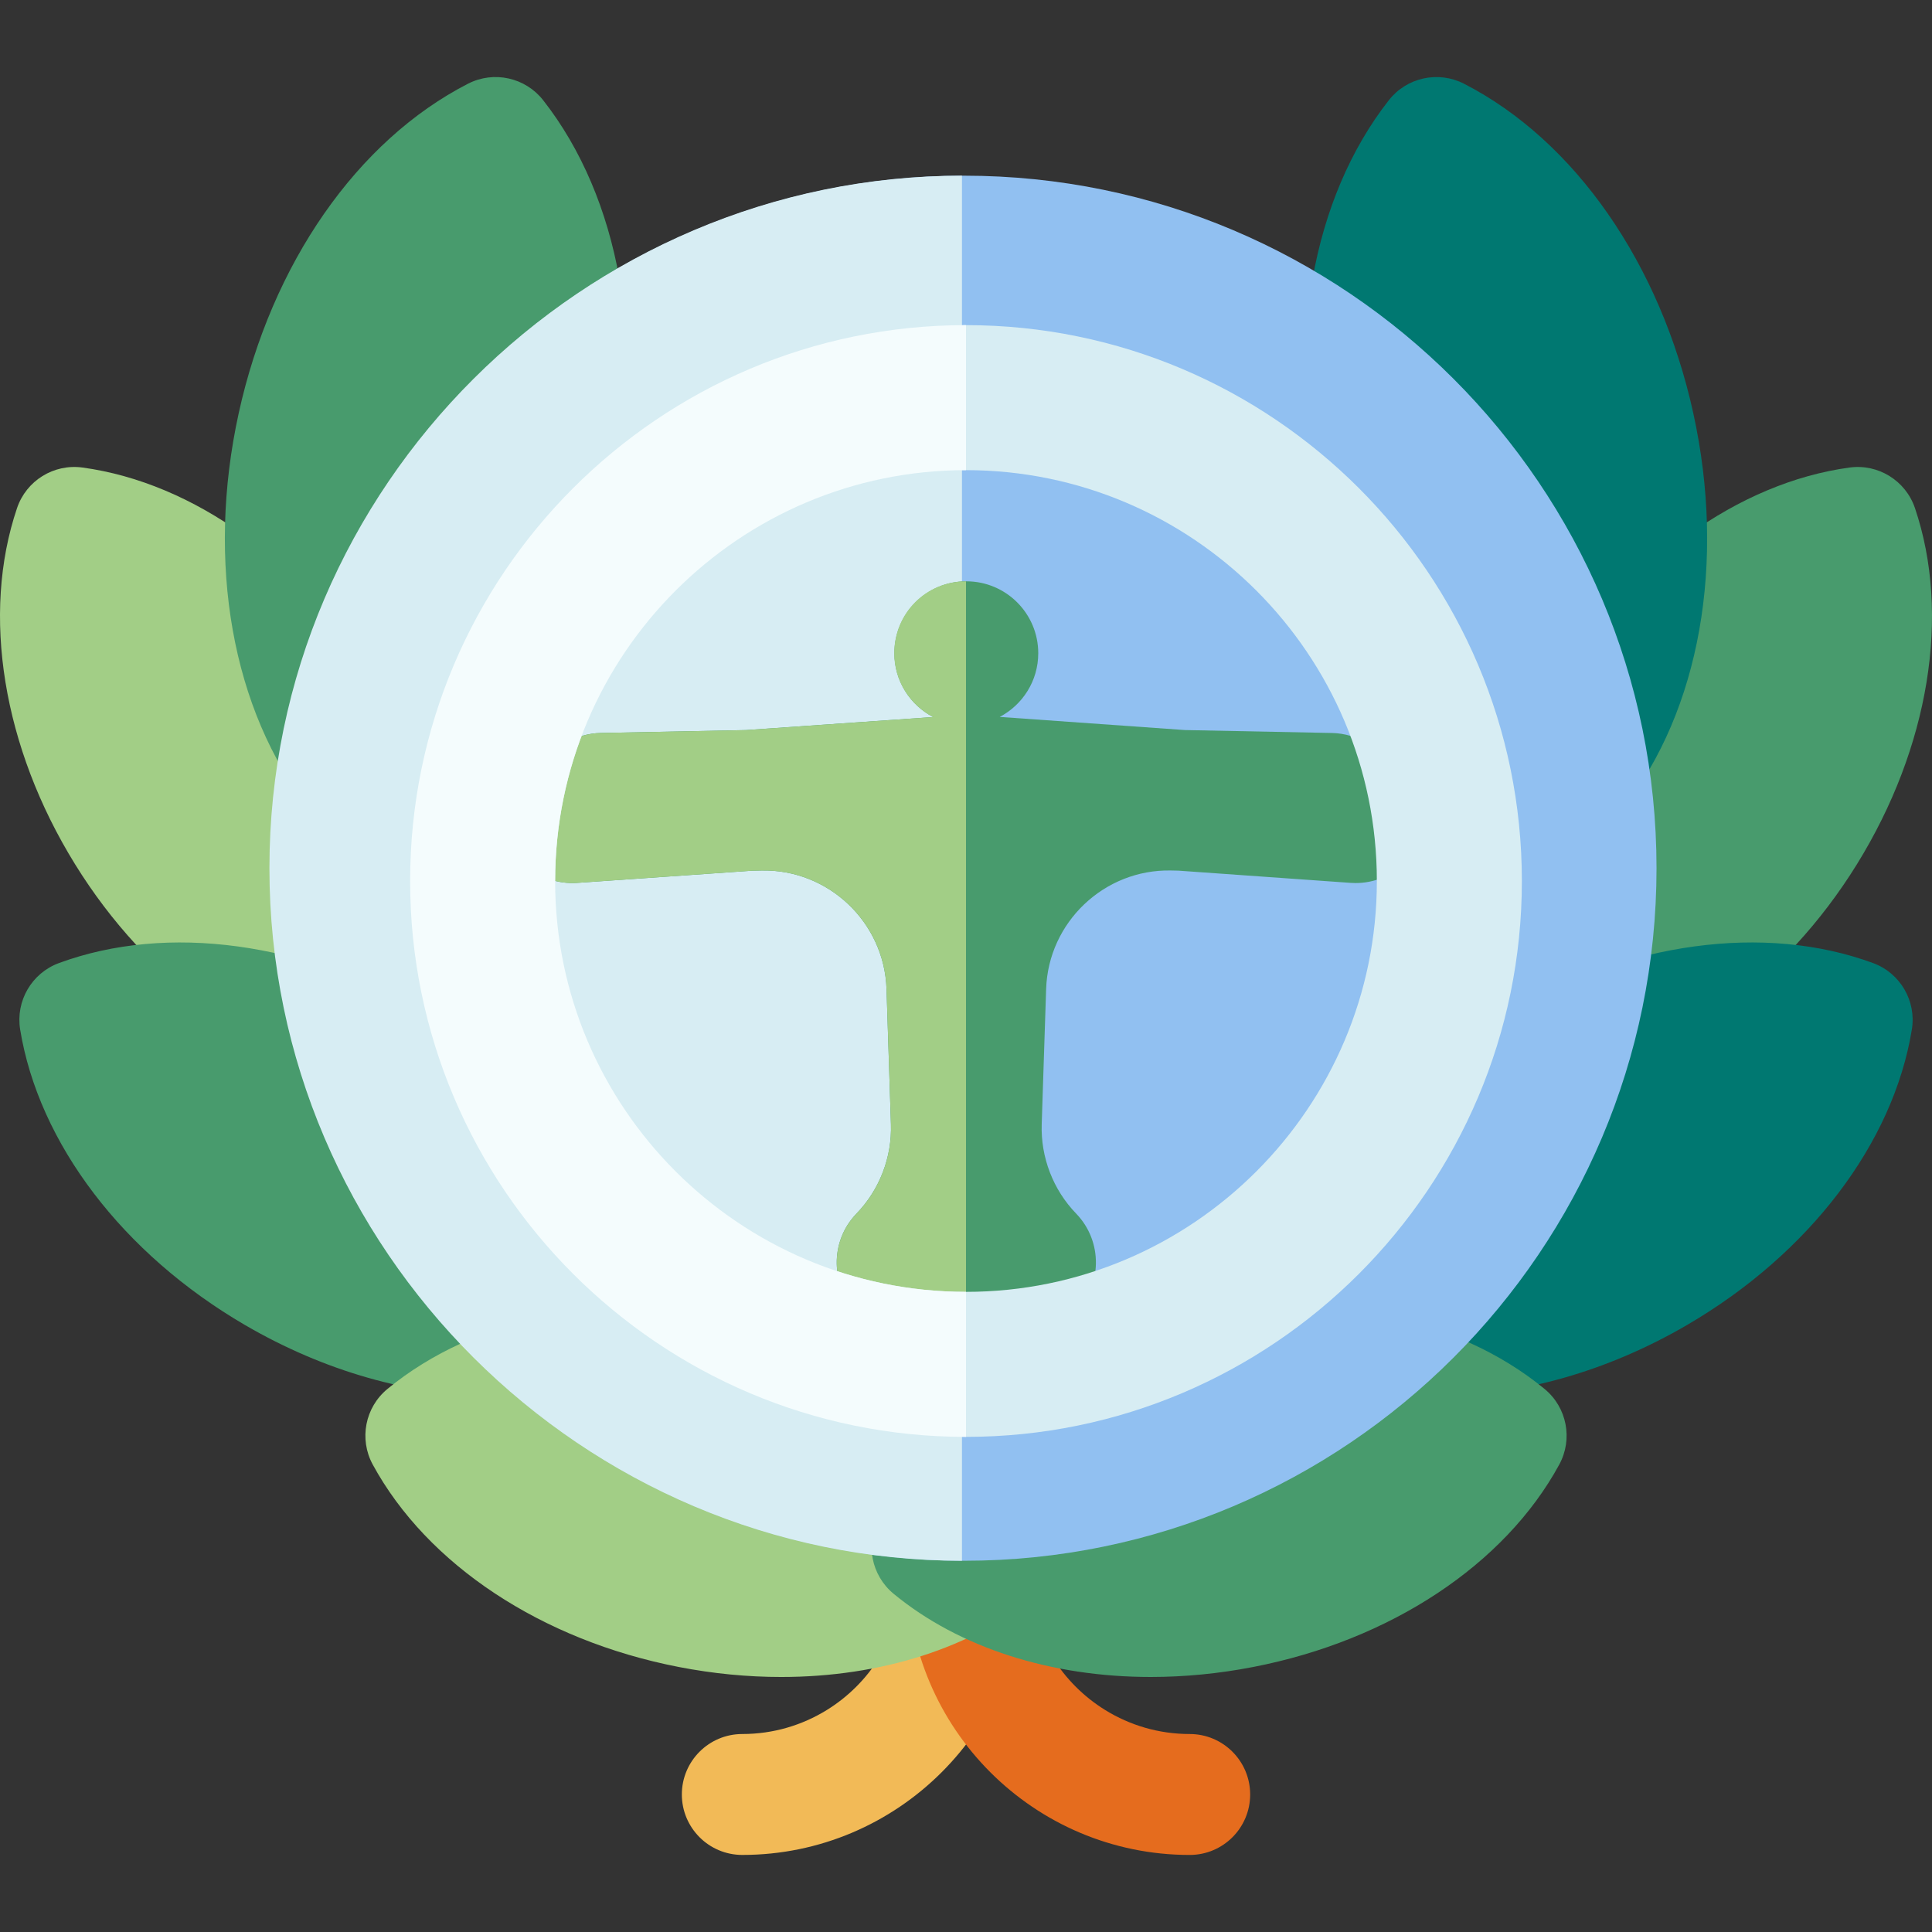
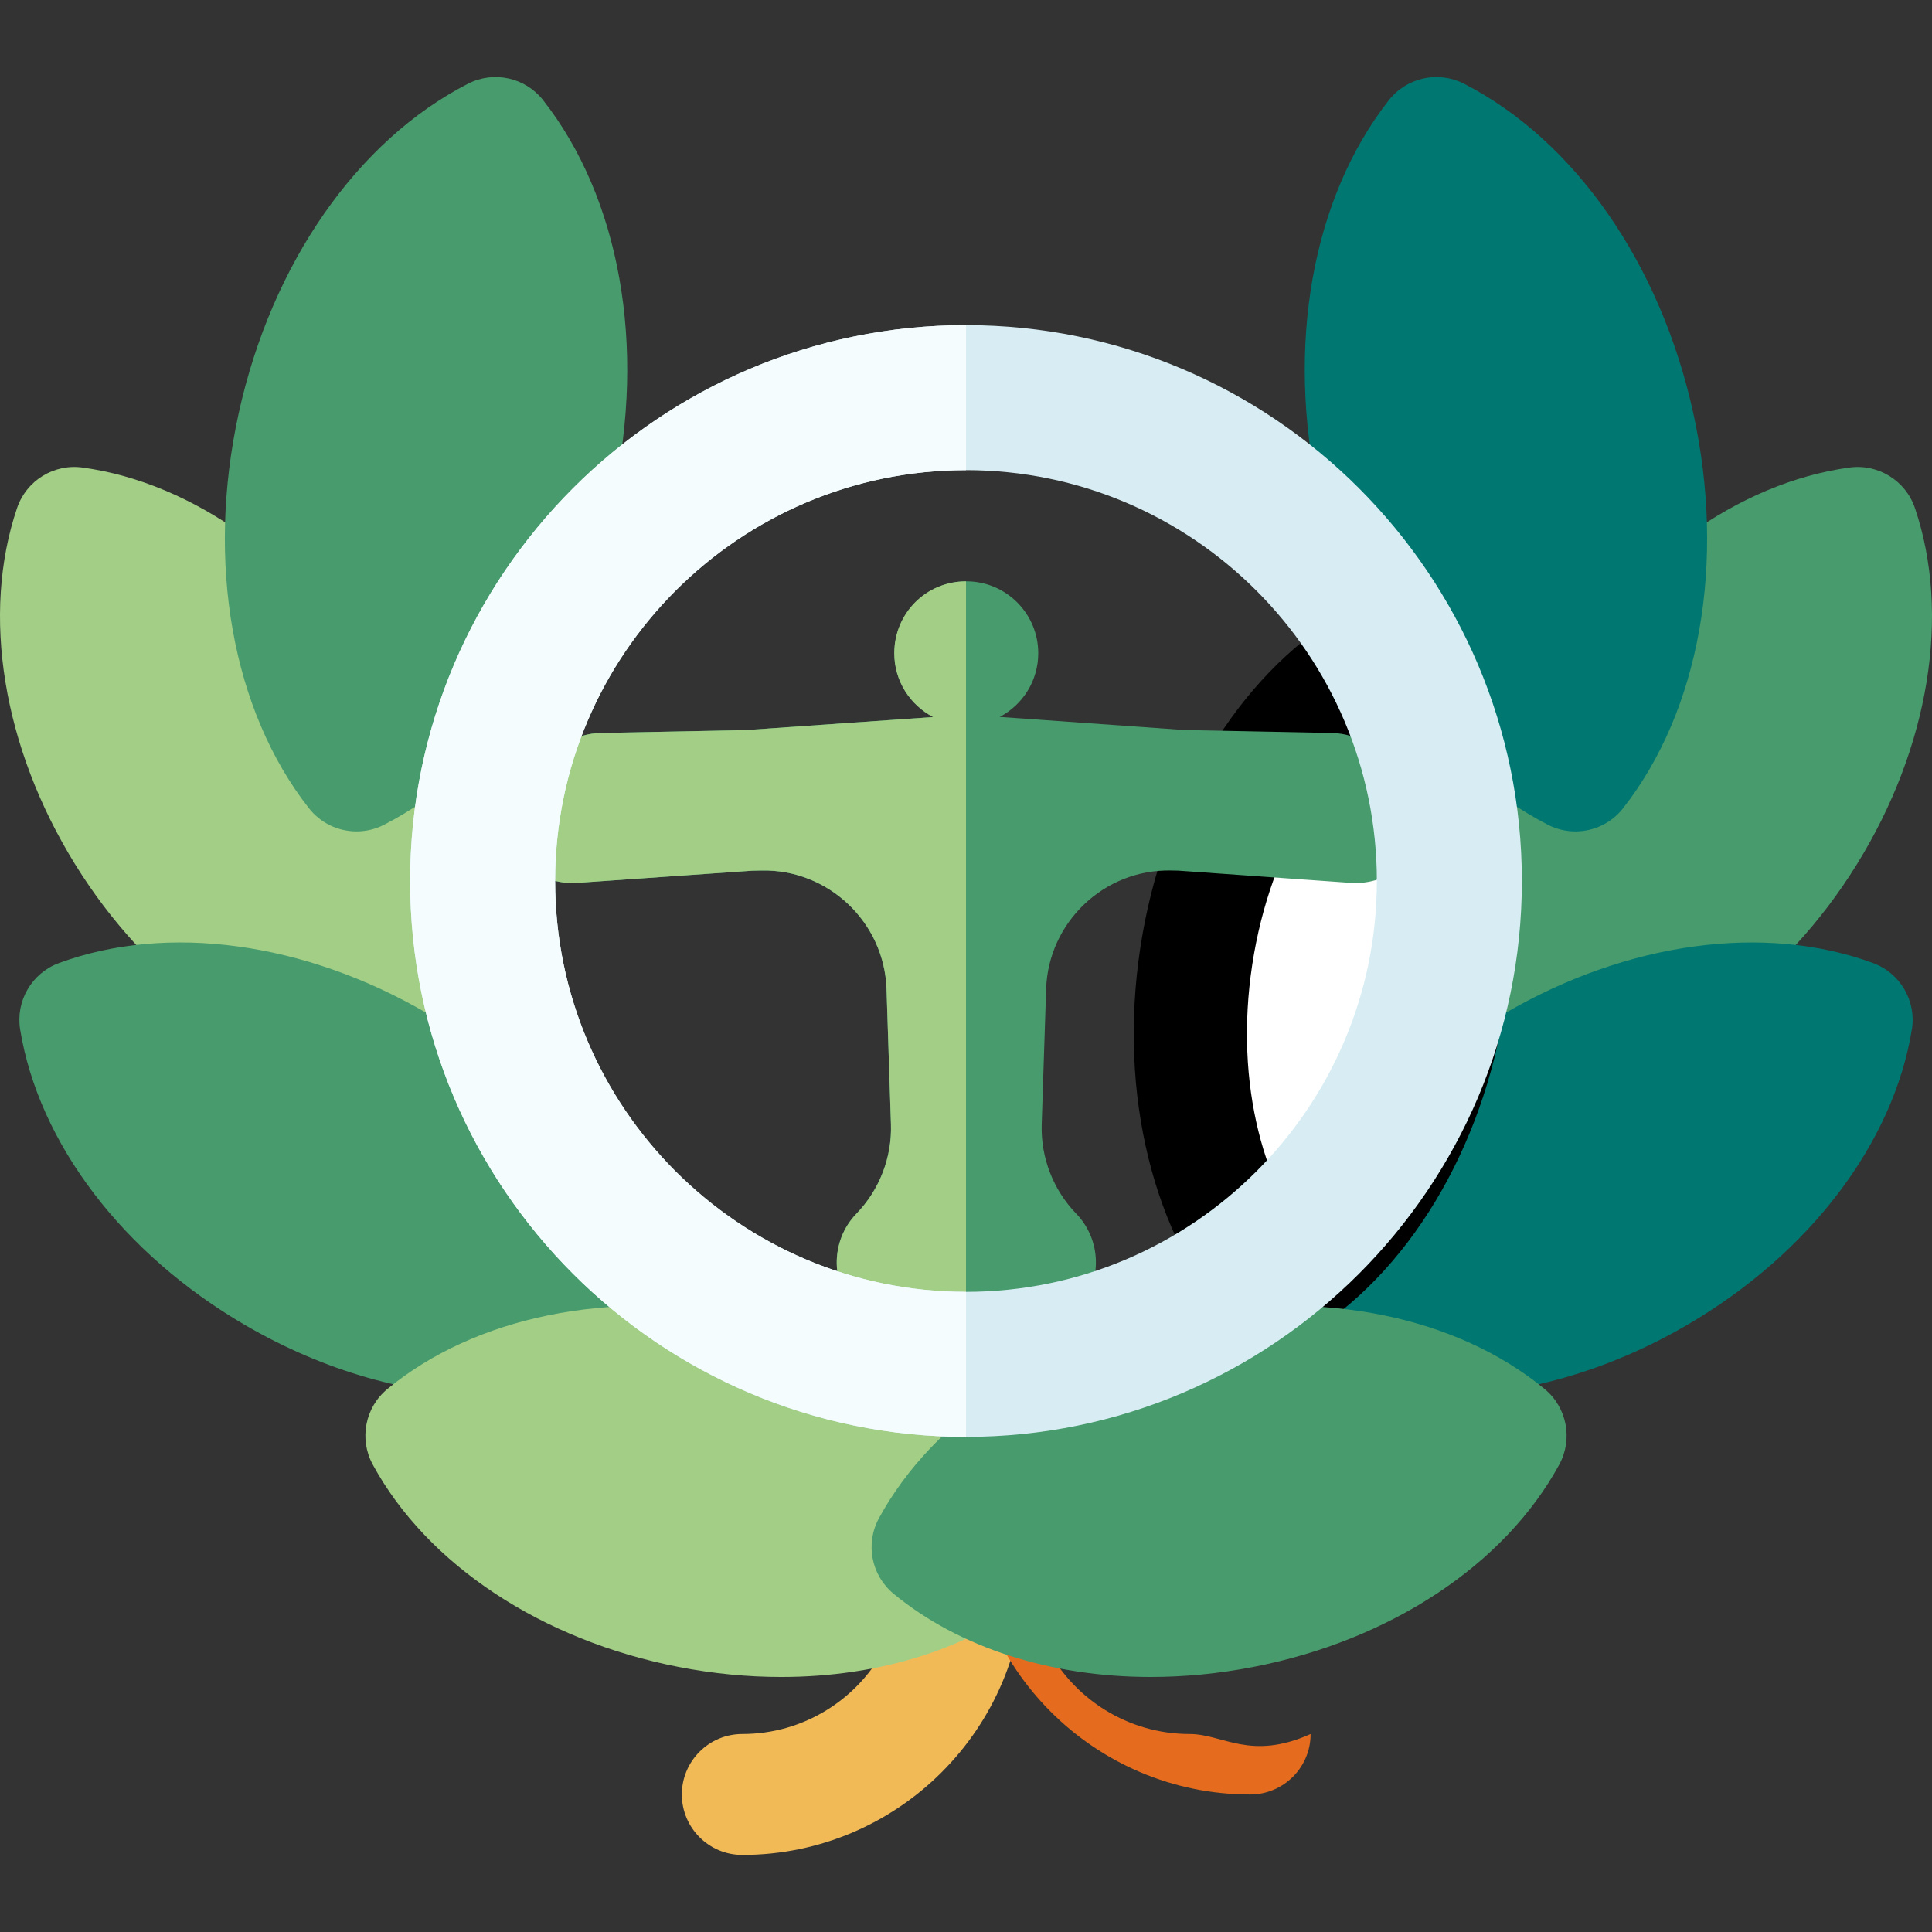
<svg xmlns="http://www.w3.org/2000/svg" version="1.1" id="Layer_1" viewBox="0 0 512 512" xml:space="preserve">
  <rect x="0" y="0" width="512" height="512" fill="#333333" stroke="none" />
  <path style="fill:#F2BA57;" d="M255.465,400.786c-8.849,0-16.022,7.174-16.022,16.022c0,8.192-2.322,15.848-6.335,22.357  c-3.516,5.702-8.333,10.518-14.034,14.034c-6.508,4.013-14.166,6.335-22.357,6.335c-8.849,0-16.022,7.174-16.022,16.022  c0,8.849,7.174,16.022,16.022,16.022c41.228,0,74.771-33.542,74.771-74.771C271.488,407.959,264.315,400.786,255.465,400.786z" />
-   <path style="fill:#E56C1E;" d="M315.282,459.534c-8.192,0-15.848-2.322-22.357-6.335c-5.702-3.516-10.518-8.333-14.034-14.034  c-4.013-6.508-6.335-14.166-6.335-22.357c0-8.849-7.174-16.022-16.022-16.022c-8.849,0-16.022,7.174-16.022,16.022  c0,41.228,33.542,74.771,74.771,74.771c8.849,0,16.022-7.174,16.022-16.022C331.303,466.707,324.131,459.534,315.282,459.534z" />
+   <path style="fill:#E56C1E;" d="M315.282,459.534c-8.192,0-15.848-2.322-22.357-6.335c-5.702-3.516-10.518-8.333-14.034-14.034  c-4.013-6.508-6.335-14.166-6.335-22.357c0-8.849-7.174-16.022-16.022-16.022c0,41.228,33.542,74.771,74.771,74.771c8.849,0,16.022-7.174,16.022-16.022C331.303,466.707,324.131,459.534,315.282,459.534z" />
  <path id="leafL2" style="fill:#A2CE86;" d="M99.501,179.776c-19.167-30.968-48.191-51.854-77.639-55.875  c-7.604-1.037-14.878,3.464-17.341,10.734c-9.538,28.149-3.789,63.442,15.378,94.409c19.166,30.968,48.189,51.856,77.637,55.875  c0.731,0.099,1.457,0.148,2.177,0.148c6.781,0,12.937-4.31,15.165-10.882C124.416,246.038,118.667,210.745,99.501,179.776z">
    <animateTransform attributeName="transform" attributeType="XML" type="rotate" values="0 256 256;0 256 256;0 256 256;3 256 256;0 256 256;0 256 256" dur="5s" repeatCount="indefinite" additive="sum" keyTimes="0; 0.2; 0.372; 0.508; 0.8; 1" />
  </path>
  <path id="leafL1" style="fill:#489B6D;" d="M143.946,26.56c-4.735-6.04-13.088-7.878-19.92-4.374c-29.349,15.047-52.062,47.679-60.761,87.293   c-8.697,39.612-1.741,78.759,18.606,104.716c3.124,3.984,7.821,6.139,12.618,6.139c2.475,0,4.977-0.574,7.302-1.766   c29.35-15.047,52.063-47.68,60.76-87.292C171.248,91.665,164.292,52.519,143.946,26.56z">
    <animateTransform attributeName="transform" attributeType="XML" type="rotate" values="0 256 256;4 256 256;0 256 256;0 256 256;0 256 256;0 256 256" dur="5s" repeatCount="indefinite" additive="sum" keyTimes="0; 0.265; 0.495; 0.6; 0.8; 1" />
  </path>
  <path id="leafL3" style="fill:#489B6D;" d="M172.71,346.793c-4.933-30.157-27.212-59.43-59.594-78.305s-68.832-23.834-97.505-13.264   c-7.201,2.655-11.508,10.045-10.27,17.62c4.933,30.157,27.212,59.43,59.594,78.306c21.161,12.333,44.056,18.725,65.385,18.725   c11.312,0,22.184-1.799,32.12-5.461C169.642,361.758,173.948,354.368,172.71,346.793z">
    <animateTransform attributeName="transform" attributeType="XML" type="rotate" values="0 256 256;0 256 256;3 256 256;0 256 256;0 256 256;0 256 256" dur="5s" repeatCount="indefinite" additive="sum" keyTimes="0; 0.2; 0.327; 0.58; 0.8; 1" />
  </path>
-   <path style="fill:#FFFFFF;stroke:#000000;stroke-width:30;stroke-linejoin:round;stroke-miterlimit:10;" d="M148.845,175.684  c-17.536,19.588-26.343,52.525-20.965,87.928s23.568,64.239,46.129,77.736c17.536-19.588,26.343-52.525,20.965-87.928  S171.406,189.18,148.845,175.684z">
-     </path>
  <path id="leafL4" style="fill:#A2CE86;" d="M279.073,402.348c-14.432-26.537-44.753-46.594-81.112-53.653  c-36.362-7.062-71.984,0.193-95.296,19.402c-5.924,4.88-7.554,13.277-3.888,20.02c14.432,26.537,44.752,46.594,81.111,53.653  c9.158,1.779,18.266,2.648,27.146,2.648c26.374,0,50.71-7.68,68.151-22.05C281.108,417.486,282.74,409.09,279.073,402.348z">
    <animateTransform attributeName="transform" attributeType="XML" type="rotate" values="0 256 256;0 256 256;0 256 256;0 256 256;7 256 256;0 256 256" dur="5s" repeatCount="indefinite" additive="sum" keyTimes="0; 0.2; 0.4; 0.6; 0.708; 1" />
  </path>
  <path id="leafR2" style="fill:#489B6D;" d="M507.478,134.636c-2.463-7.271-9.742-11.771-17.341-10.734  c-29.447,4.019-58.471,24.907-77.639,55.875c-19.166,30.968-24.915,66.261-15.377,94.409c2.227,6.572,8.385,10.882,15.165,10.882  c0.72,0,1.447-0.048,2.177-0.148c29.448-4.019,58.471-24.907,77.637-55.875C511.267,198.076,517.016,162.784,507.478,134.636z">
    <animateTransform attributeName="transform" attributeType="XML" type="rotate" values="0 256 256;0 256 256;-5 256 256;0 256 256;0 256 256;0 256 256" dur="5s" repeatCount="indefinite" additive="sum" keyTimes="0; 0.2; 0.394; 0.559; 0.8; 1" />
  </path>
  <g>
    <path id="leafR1" style="fill:#007871;" d="M448.734,109.479c-8.699-39.612-31.412-72.244-60.761-87.291c-6.832-3.501-15.187-1.667-19.92,4.374   c-20.346,25.958-27.302,65.104-18.605,104.716c8.697,39.612,31.41,72.244,60.76,87.292c2.326,1.192,4.827,1.766,7.302,1.766   c4.796,0,9.496-2.154,12.618-6.139C450.475,188.238,457.43,149.092,448.734,109.479z">
      <animateTransform attributeName="transform" attributeType="XML" type="rotate" values="0 256 256;0 256 256;0 256 256;0 256 256;-5 256 256;0 256 256" dur="5s" repeatCount="indefinite" additive="sum" keyTimes="0; 0.2; 0.4; 0.6; 0.843; 1" />
    </path>
    <path id="leafR3" style="fill:#007871;" d="M496.389,255.225c-28.677-10.57-65.123-5.611-97.505,13.263   c-32.382,18.874-54.662,48.148-59.594,78.305c-1.238,7.575,3.069,14.965,10.27,17.62c9.938,3.664,20.807,5.461,32.12,5.461   c21.327,0,44.226-6.392,65.385-18.725c32.382-18.875,54.662-48.148,59.594-78.305C507.898,265.269,503.59,257.879,496.389,255.225z   ">
      <animateTransform attributeName="transform" attributeType="XML" type="rotate" values="0 256 256;0 256 256;0 256 256;-9 256 256;0 256 256;0 256 256" dur="5s" repeatCount="indefinite" additive="sum" keyTimes="0; 0.2; 0.4; 0.614; 0.731; 1" />
    </path>
  </g>
  <path style="fill:#FFFFFF;stroke:#000000;stroke-width:30;stroke-linejoin:round;stroke-miterlimit:10;" d="M363.154,175.684  c17.536,19.588,26.343,52.525,20.965,87.928c-5.378,35.402-23.568,64.239-46.129,77.736c-17.536-19.588-26.343-52.525-20.965-87.928  C322.403,218.018,340.594,189.18,363.154,175.684z" />
  <path id="leafR4" style="fill:#489B6D;" d="M409.335,368.095c-23.312-19.209-58.936-26.462-95.296-19.402  c-36.358,7.059-66.68,27.117-81.112,53.653c-3.667,6.743-2.036,15.139,3.888,20.02c17.442,14.371,41.774,22.05,68.151,22.05  c8.878,0,17.99-0.871,27.146-2.648c36.358-7.059,66.679-27.117,81.111-53.653C416.889,381.372,415.259,372.975,409.335,368.095z">
    <animateTransform attributeName="transform" attributeType="XML" type="rotate" values="0 256 256;-5 256 256;0 256 256;0 256 256;0 256 256;0 256 256" dur="5s" repeatCount="indefinite" additive="sum" keyTimes="0; 0.169; 0.414; 0.6; 0.8; 1" />
  </path>
-   <path style="fill:#91C0F1;" d="M255.465,46.557c-101.199,0-183.531,82.332-183.531,183.531s82.332,183.531,183.531,183.531  s183.531-82.332,183.531-183.531C438.997,128.889,356.665,46.557,255.465,46.557z">
-     </path>
-   <path style="fill:#D7EDF3;" d="M254.931,46.557C154.525,46.557,71.4,128.889,71.4,230.088s83.125,183.531,183.531,183.531V46.557z" />
  <path style="fill:#489B6D;" d="M362.292,196.988c-2.726-1.667-5.907-2.671-9.332-2.74l-38.967-0.777l-49.059-3.482  c6.068-3.188,10.213-9.543,10.213-16.875c0-10.527-8.533-19.06-19.06-19.06c-10.527,0-19.06,8.533-19.06,19.06  c0,7.36,4.179,13.733,10.285,16.909l-49.635,3.457l-38.463,0.766c-3.302,0.066-6.379,0.994-9.039,2.553  c-10.161,0.827-17.795,9.669-17.085,19.867c0.715,10.271,9.644,18.01,19.893,17.303l46.365-3.229l2.498-0.05  c17.708-0.356,32.515,13.732,33.09,31.396l1.173,35.881c0.285,8.737-3.038,17.352-9.119,23.635  c-7.16,7.399-6.966,19.201,0.433,26.361c3.621,3.502,8.294,5.246,12.962,5.246c4.874,0,9.743-1.899,13.399-5.678  c0.79-0.816,1.556-1.652,2.303-2.505c0.747,0.852,1.513,1.689,2.303,2.505c3.658,3.779,8.525,5.678,13.399,5.678  c4.668,0,9.342-1.743,12.962-5.246c7.399-7.16,7.591-18.963,0.433-26.361c-6.081-6.283-9.404-14.897-9.119-23.635l1.173-35.882  c0.577-17.663,15.372-31.756,33.09-31.396l1.974,0.04l45.622,3.238c0.449,0.032,0.894,0.047,1.338,0.047  c9.696,0,17.879-7.503,18.576-17.323C378.526,207.008,371.685,198.536,362.292,196.988z" />
  <path style="fill:#A2CE86;" d="M255.999,154.057c-10.682,0-19.016,8.533-19.016,19.06c0,7.36,4.2,13.733,10.308,16.909  l-49.624,3.457l-38.458,0.766c-3.302,0.066-6.377,0.994-9.035,2.553c-10.161,0.827-17.794,9.669-17.084,19.867  c0.715,10.271,9.644,18.01,19.893,17.303l46.365-3.229l2.498-0.05c17.708-0.356,32.515,13.732,33.091,31.396l1.173,35.881  c0.285,8.737-3.038,17.352-9.119,23.635c-7.16,7.399-6.966,19.201,0.433,26.361c3.621,3.502,8.294,5.246,12.962,5.246  c4.874,0,9.699-1.899,13.356-5.678c0.79-0.816,1.191-1.652,2.259-2.505v-190.97H255.999z" />
  <path style="fill:#D7EDF3;" d="M255.999,380.787c-81.228,0-147.312-66.083-147.312-147.312S174.772,86.164,255.999,86.164  s147.312,66.083,147.312,147.312S337.228,380.787,255.999,380.787z M255.999,124.593c-60.038,0-108.882,48.844-108.882,108.882  s48.844,108.882,108.882,108.882s108.882-48.844,108.882-108.882S316.038,124.593,255.999,124.593z" />
  <path style="fill:#F4FCFD;" d="M147.117,233.476c0-60.038,48.844-108.882,108.883-108.882v-38.43  c-81.228,0-147.312,66.083-147.312,147.312S174.772,380.788,256,380.788v-38.429C195.962,342.358,147.117,293.514,147.117,233.476z" />
</svg>